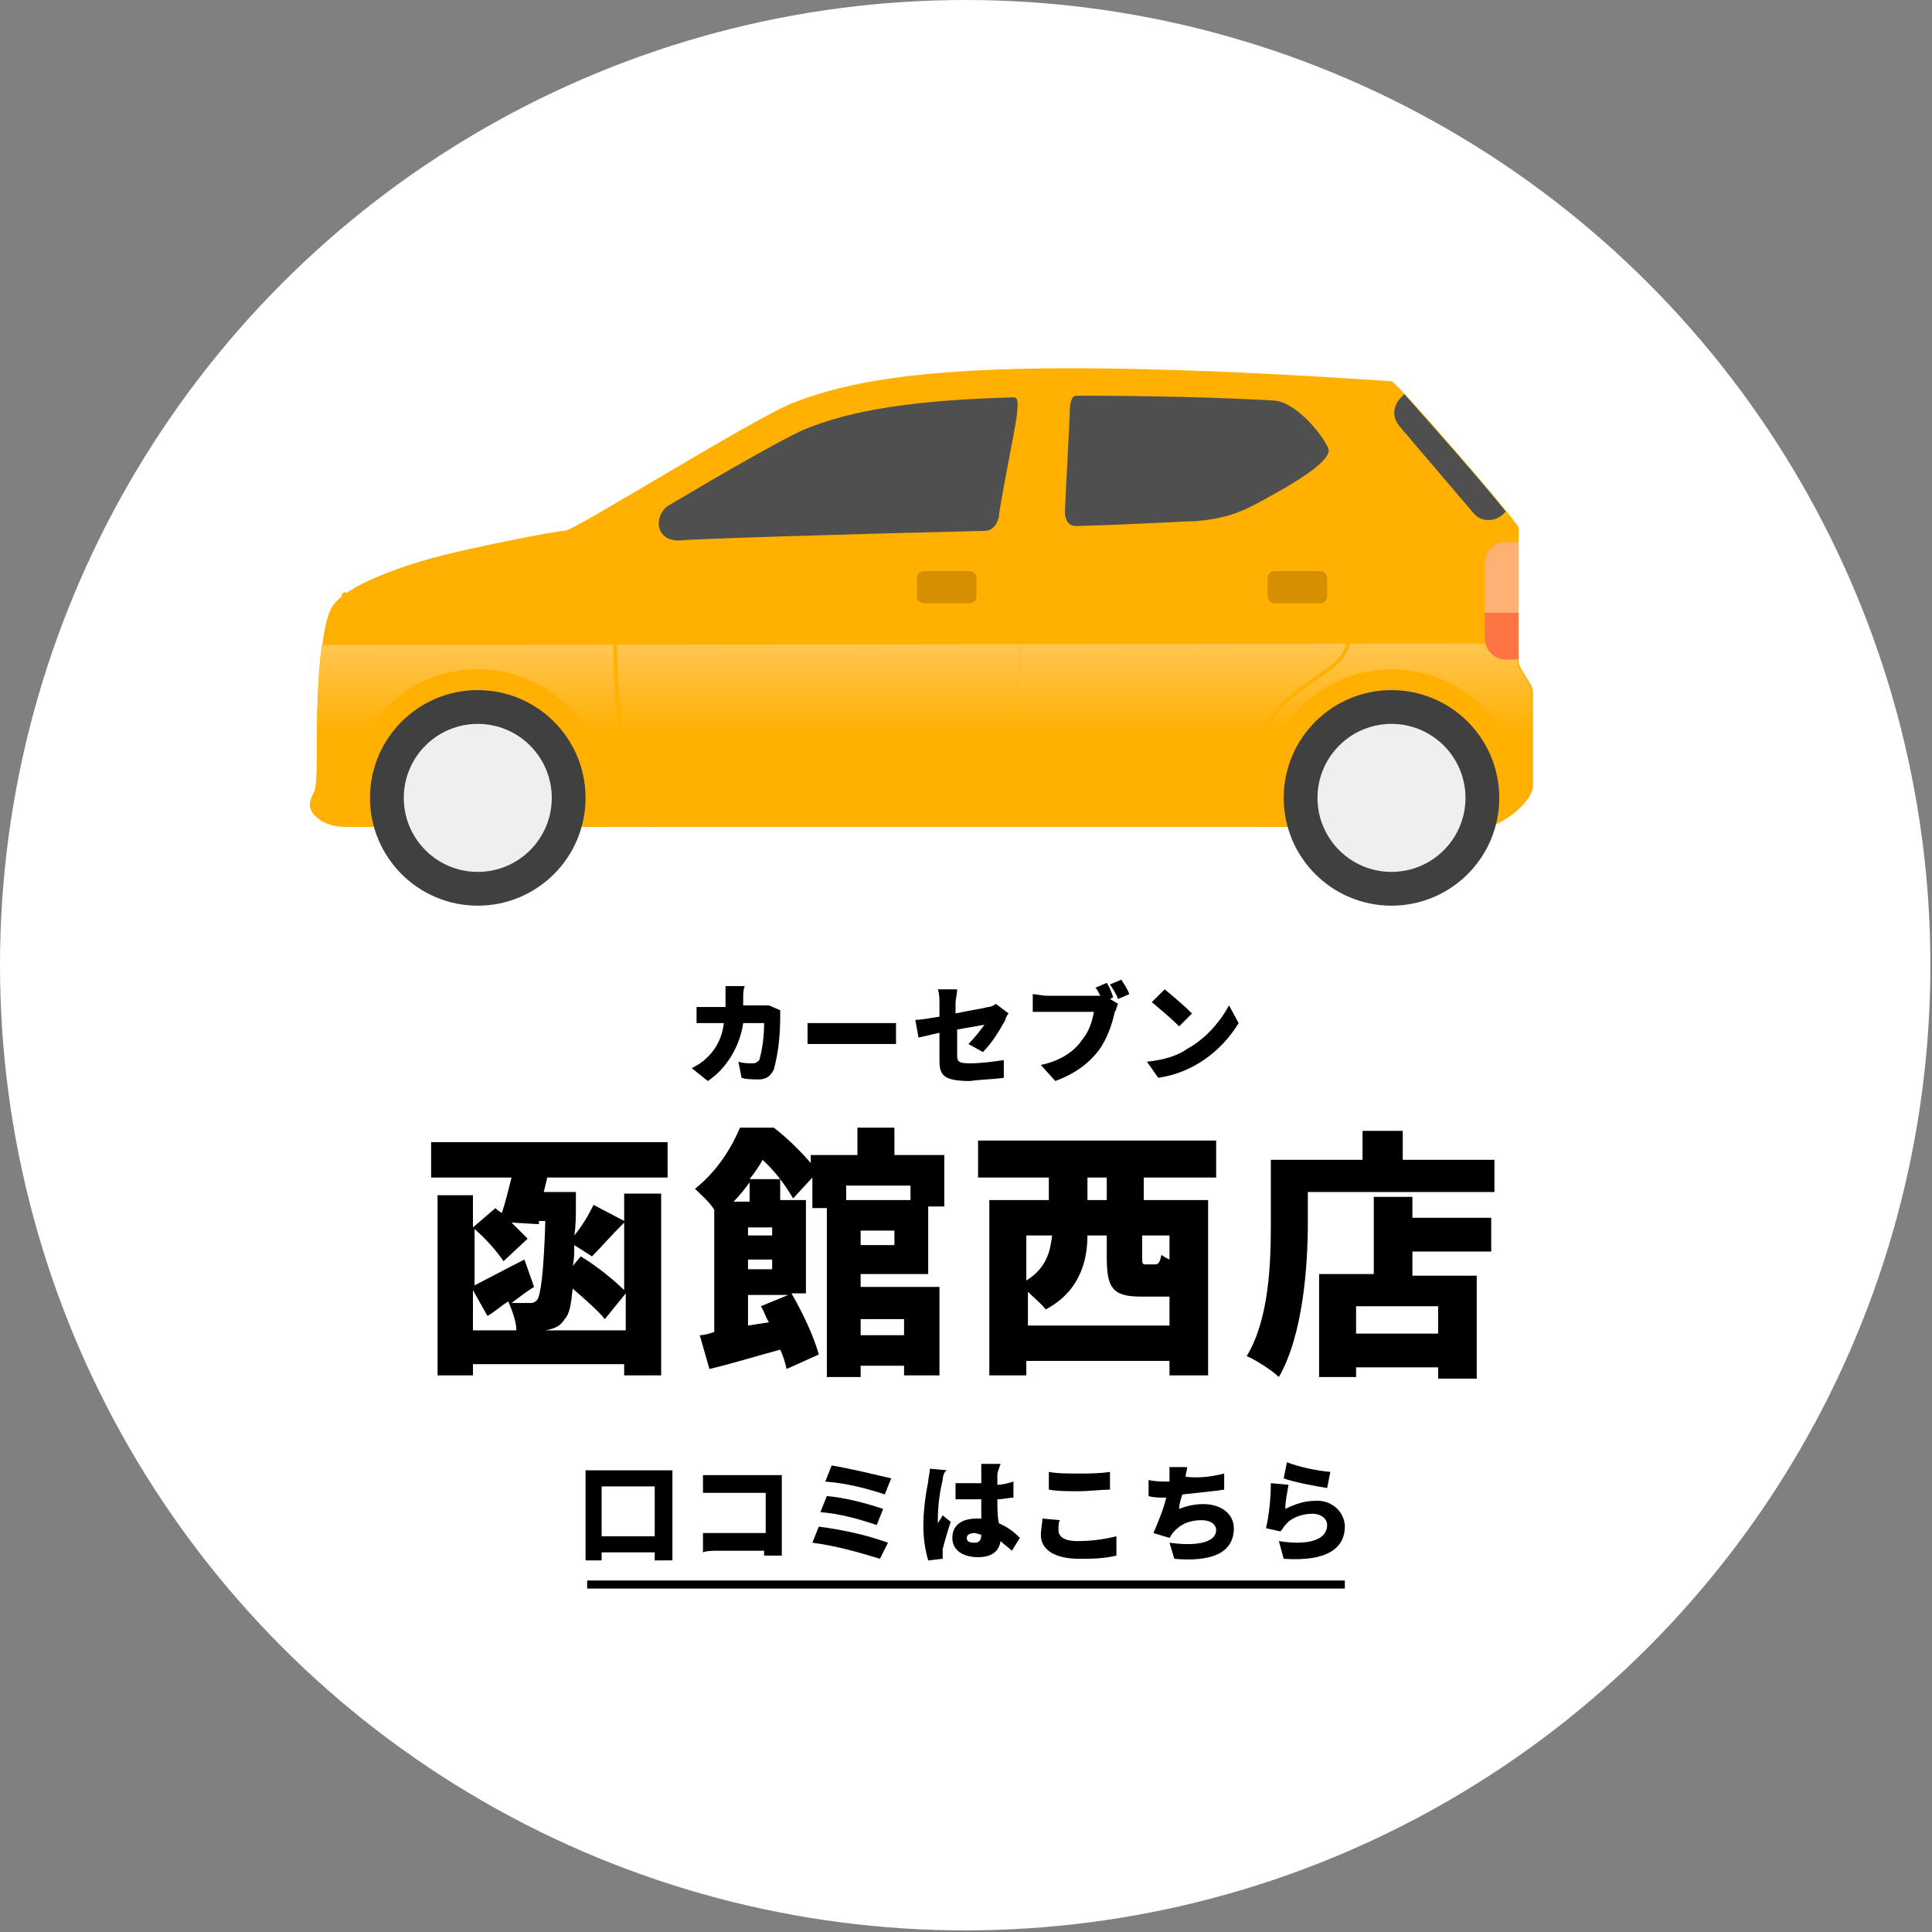
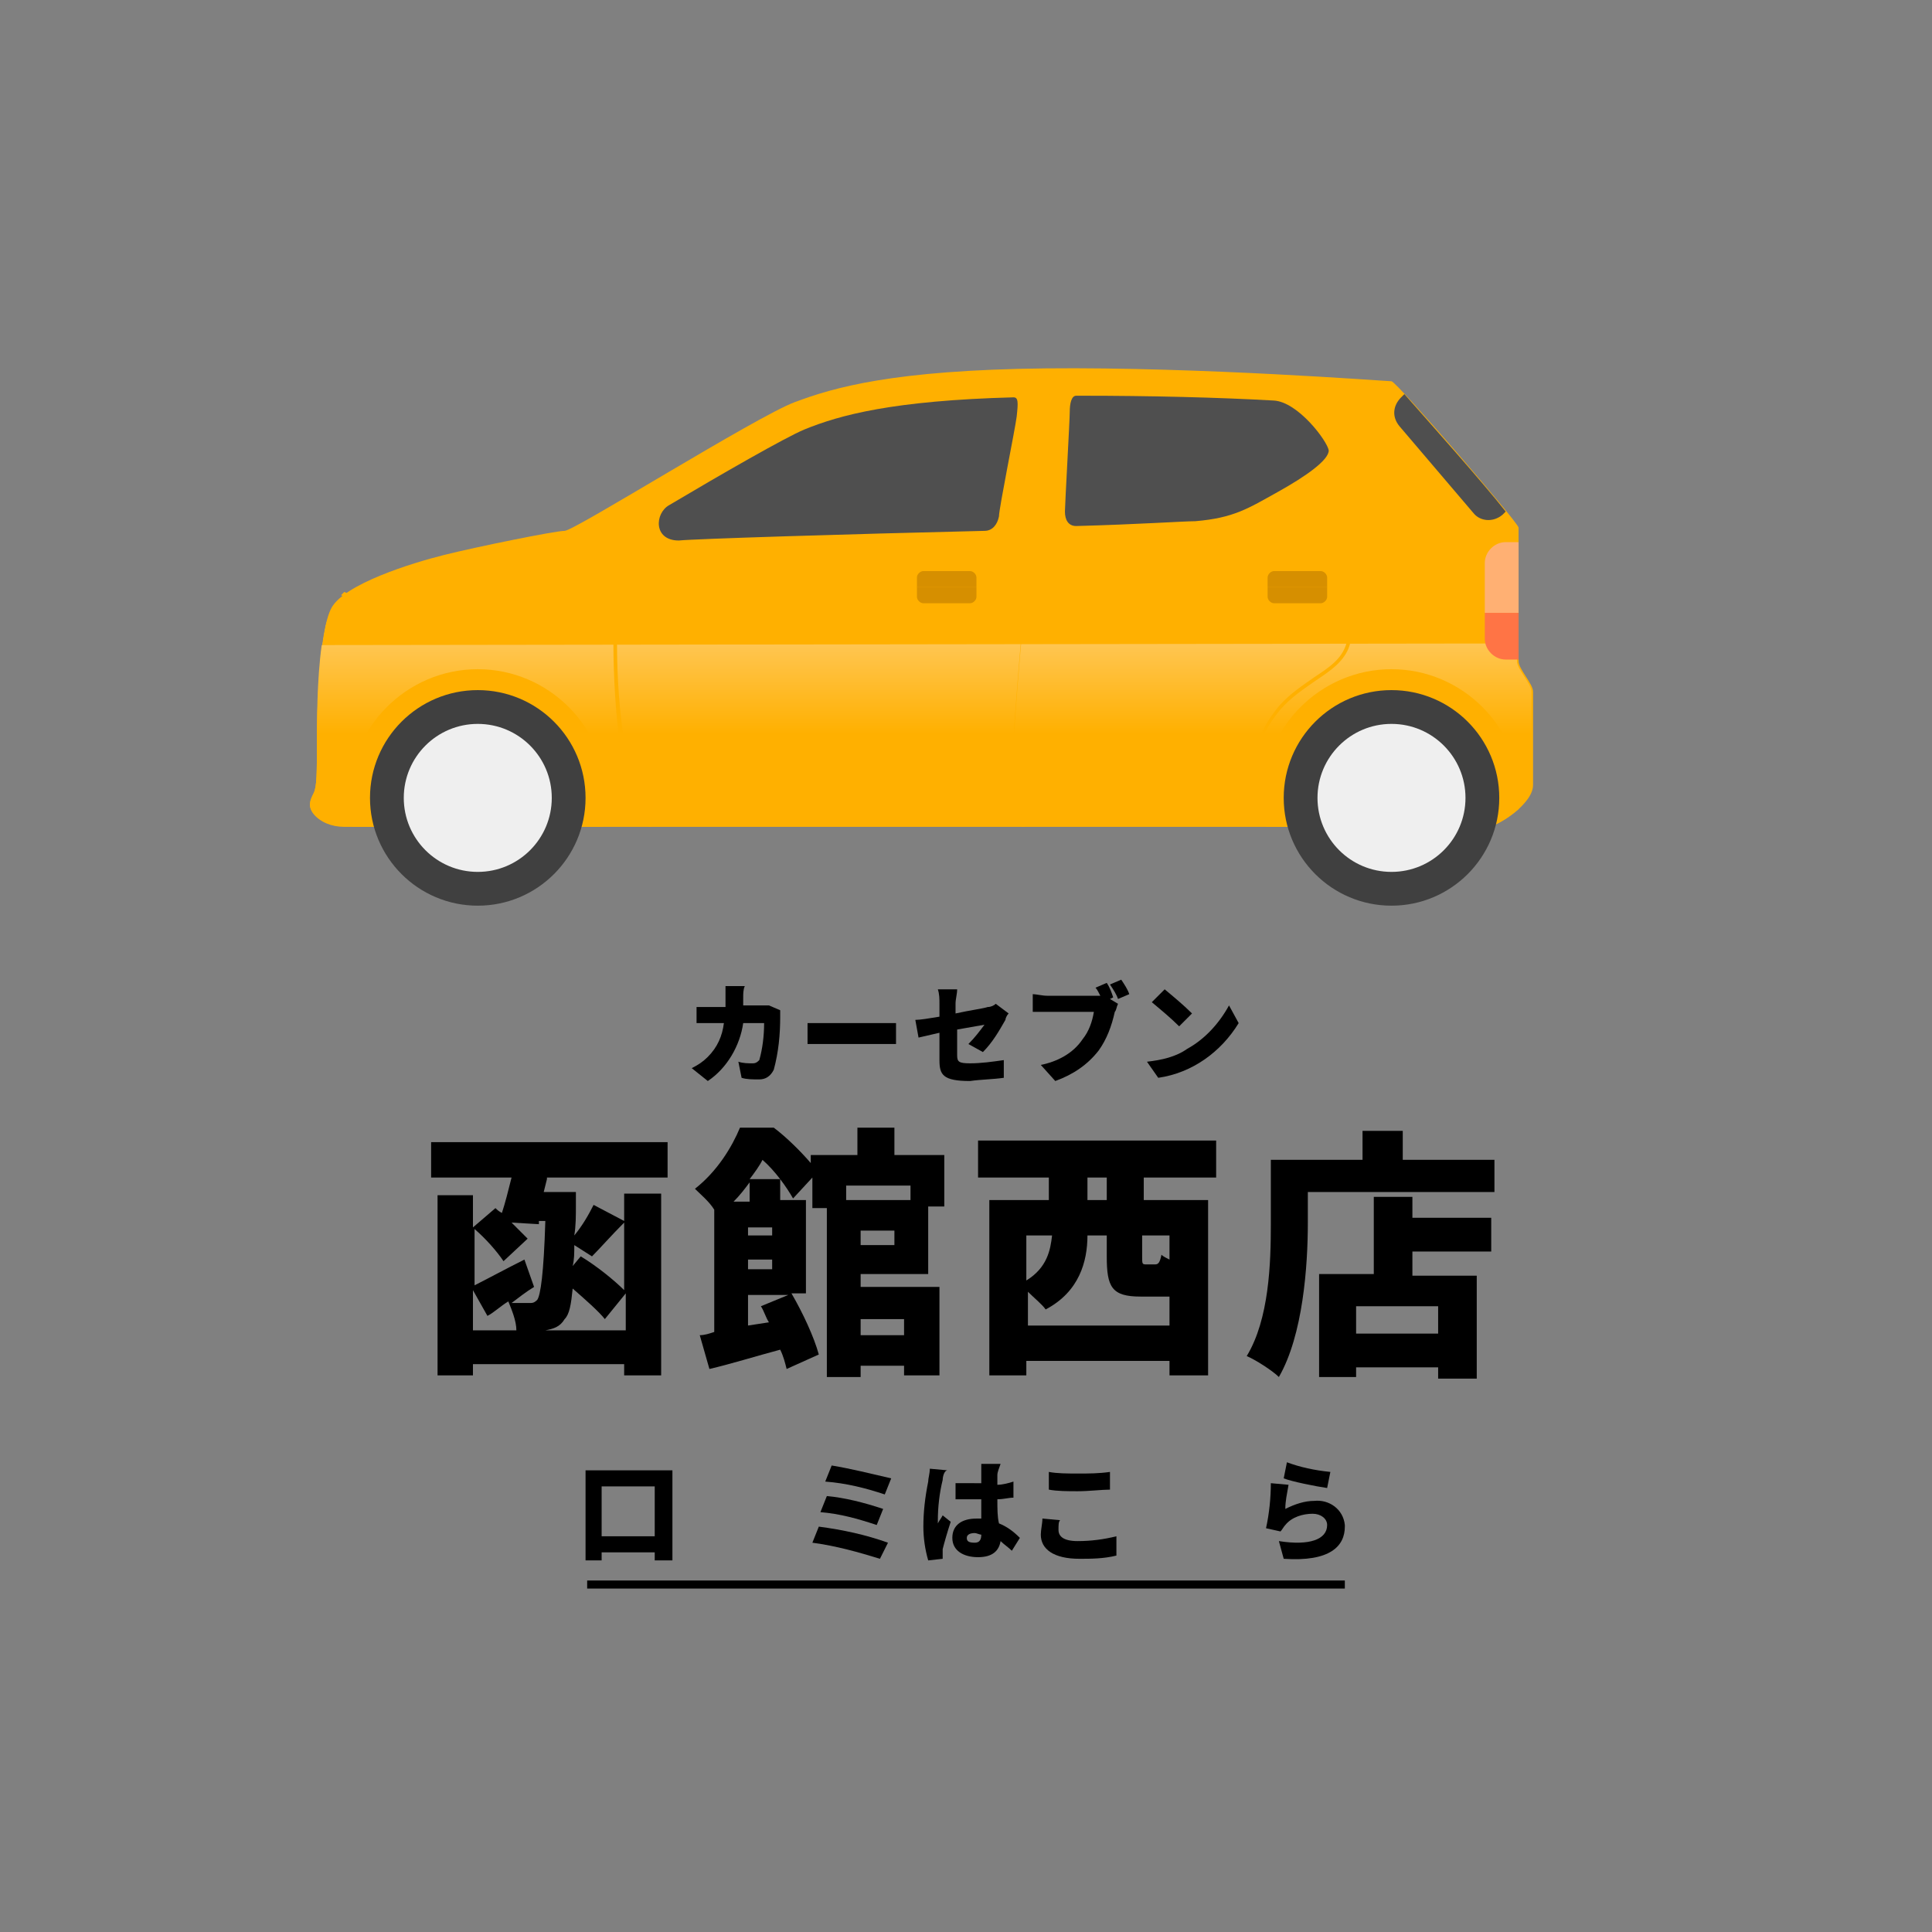
<svg xmlns="http://www.w3.org/2000/svg" version="1.1" id="_レイヤー_1" x="0px" y="0px" viewBox="0 0 120.1 120.1" style="enable-background:new 0 0 120.1 120.1;" xml:space="preserve">
  <rect x="0" y="0" width="120.1" height="120.1" fill="#808080" stroke="none" />
  <style type="text/css">
	.st0{fill:#EFEFEF;}
	.st1{fill:#FFFFFF;}
	.st2{fill:#FFB000;}
	.st3{fill:url(#SVGID_1_);}
	.st4{fill:#404040;}
	.st5{fill:#4F4F4F;}
	.st6{fill:#D68F00;}
	.st7{fill:#FFB073;}
	.st8{fill:#FF7445;}
	.st9{fill:none;stroke:#000000;stroke-width:0.5;stroke-miterlimit:10;}
</style>
  <path class="st0" d="M21.4,38.2c-0.3,0-0.8,0.3-1.1,0.5c-0.3,1.3-0.5,3.3-0.5,5c0.3-0.1,0.6-0.2,1-0.5c0.7-0.6,1.7-3.5,1.7-4.1  S21.9,38.1,21.4,38.2L21.4,38.2z" />
  <g>
-     <circle class="st1" cx="60" cy="60" r="60" />
    <path d="M46.2,62v0.5h1.1c0.2,0,0.4,0,0.5,0l0.7,0.3c0,0.1,0,0.2,0,0.4c0,1.1-0.1,2.2-0.4,3.3c-0.2,0.4-0.5,0.6-0.9,0.6   c-0.4,0-0.8,0-1.1-0.1L45.9,66c0.3,0.1,0.6,0.1,0.9,0.1c0.2,0,0.3-0.1,0.4-0.2c0.2-0.7,0.3-1.5,0.3-2.3h-1.3   C46,65,45.2,66.4,44,67.2l-1-0.8c0.4-0.2,0.7-0.4,1-0.7c0.6-0.6,0.9-1.3,1-2.1h-1.7v-1h1.8V62c0-0.2,0-0.4,0-0.7h1.2   C46.2,61.5,46.2,61.8,46.2,62z" />
    <path d="M51.3,63.6h4.4v1.3h-5.5v-1.3C50.4,63.6,51,63.6,51.3,63.6z" />
    <path d="M58.4,64.2l-1.3,0.3l-0.2-1.1c0.3,0,0.9-0.1,1.5-0.2v-0.8c0-0.3,0-0.6-0.1-0.9h1.2c0,0.3-0.1,0.6-0.1,0.9V63   c0.9-0.2,1.7-0.3,2-0.4c0.2,0,0.4-0.1,0.5-0.2l0.8,0.6c-0.1,0.1-0.2,0.3-0.2,0.4c-0.4,0.7-0.8,1.4-1.4,2l-0.9-0.5   c0.4-0.4,0.7-0.8,1-1.2L59.5,64v1.6c0,0.4,0.1,0.5,0.8,0.5c0.7,0,1.4-0.1,2.1-0.2V67c-0.7,0.1-1.4,0.1-2.1,0.2   c-1.7,0-1.9-0.4-1.9-1.3C58.4,65.9,58.4,64.2,58.4,64.2z" />
    <path d="M69.2,62L69,62.1l0.5,0.3c-0.1,0.2-0.1,0.4-0.2,0.5c-0.2,0.9-0.5,1.7-1,2.4c-0.7,0.9-1.6,1.5-2.7,1.9l-0.9-1   c1-0.2,2-0.7,2.6-1.6c0.4-0.5,0.6-1.1,0.7-1.7h-3.8v-1.1c0.2,0,0.6,0.1,0.9,0.1h3c0.1,0,0.2,0,0.3,0c-0.1-0.2-0.2-0.4-0.3-0.5   l0.7-0.3C69,61.4,69.1,61.7,69.2,62z M70.2,61.8l-0.7,0.3c-0.1-0.3-0.3-0.6-0.5-0.9l0.7-0.3C69.9,61.2,70.1,61.5,70.2,61.8z" />
    <path d="M73.8,65.2c1.1-0.6,2-1.6,2.6-2.7l0.6,1.1c-1.1,1.8-2.9,3.1-5,3.4L71.3,66C72.2,65.9,73.1,65.7,73.8,65.2z M74.1,63   l-0.8,0.8c-0.5-0.5-1.1-1-1.7-1.5l0.8-0.8C73,62,73.6,62.5,74.1,63z" />
    <path class="st2" d="M21.5,51.3h71.1c0.5,0,2.7-1.3,2.7-2.5V43c0-0.5-0.9-1.4-0.9-1.9v-8.3c0-0.3-7.6-9.1-7.9-9.1   S74.6,22.8,65,22.9c-9.5,0.1-13.2,1.2-15.6,2.1S35.7,33,35.1,33s-5.5,1-7.5,1.5s-6.2,1.8-7,3.3s-0.9,6.6-0.9,8.4s0,2.7-0.2,3.1   s-0.4,0.8,0,1.3S20.7,51.3,21.5,51.3L21.5,51.3z" />
    <linearGradient id="SVGID_1_" gradientUnits="userSpaceOnUse" x1="57.283" y1="80.26" x2="57.283" y2="74.26" gradientTransform="matrix(1 0 0 -1 0 119.89)">
      <stop offset="0" style="stop-color:#FFC757" />
      <stop offset="1" style="stop-color:#FFB000" />
    </linearGradient>
    <path class="st3" d="M20,40.1c-0.3,2.1-0.3,4.9-0.3,6.1c0,1.8,0,2.7-0.2,3.1s-0.4,0.8,0,1.3s1.1,0.8,1.9,0.8h71.1   c0.5,0,2.7-1.3,2.7-2.5V43c0-0.5-0.9-1.4-0.9-1.9V40L20,40.1L20,40.1z" />
-     <path class="st2" d="M37.7,49.6c0-4.4-3.6-8-8-8s-8,3.6-8,8c0,0.6,0.1,1.2,0.2,1.8h15.6C37.6,50.8,37.7,50.2,37.7,49.6L37.7,49.6z" />
+     <path class="st2" d="M37.7,49.6c0-4.4-3.6-8-8-8s-8,3.6-8,8c0,0.6,0.1,1.2,0.2,1.8h15.6C37.6,50.8,37.7,50.2,37.7,49.6L37.7,49.6" />
    <path class="st2" d="M94.5,49.6c0-4.4-3.6-8-8-8s-8,3.6-8,8c0,0.6,0.1,1.2,0.2,1.8h13.8c0.3,0,1.2-0.5,1.9-1.1   C94.5,50,94.5,49.8,94.5,49.6z" />
    <circle class="st4" cx="29.7" cy="49.6" r="6.7" />
    <circle class="st0" cx="29.7" cy="49.6" r="4.6" />
    <circle class="st4" cx="86.5" cy="49.6" r="6.7" />
    <circle class="st0" cx="86.5" cy="49.6" r="4.6" />
    <path class="st5" d="M61.2,33c0.5,0,0.8-0.4,0.9-0.9c0-0.5,1-5.4,1.1-6.2c0.1-0.9,0.1-1.2-0.2-1.2c-7.5,0.2-10.8,1.1-13,2   c-1.2,0.5-5.2,2.8-8.4,4.7c-0.9,0.5-1,2.2,0.6,2.2C43.1,33.5,52.7,33.2,61.2,33C61.2,33,61.2,33,61.2,33z" />
    <path class="st5" d="M79.2,24.9c-3.5-0.2-7.8-0.3-11.9-0.3c-0.1,0-0.3,0-0.4,0c-0.3,0-0.4,0.5-0.4,1s-0.3,5.8-0.3,6.2   c0,0.5,0.2,0.9,0.7,0.9c3.8-0.1,6.7-0.3,7.4-0.3c2.4-0.2,3.3-0.8,5.1-1.8c1.8-1,3.2-2,3.2-2.6C82.5,27.4,80.7,25,79.2,24.9z" />
    <path class="st2" d="M63.6,50.1h12.2c1,0,1.6-0.4,1.8-1.2l0-0.2c0.2-1,0.5-2.8,2-4.6c0.7-0.8,1.5-1.3,2.2-1.8   c0.9-0.6,1.8-1.2,2.1-2.2c0.1-0.4,0.3-1.1,0.6-1.8c0.8-2.5,2-6,1.9-7.1c-0.2-1.5-4.3-6.8-6.2-7.1c-1.7-0.2-10.6-0.5-14.9-0.4   c0-0.3,0.1-0.5,0.1-0.7c-0.1,0-0.1,0-0.2,0c0,0.2-0.1,0.4-0.1,0.7c-0.3,0-0.5,0-0.8,0c-5.9,0.2-10.3,0.7-13.2,1.7   c-3.7,1.2-7.5,3.5-8.7,4.3c-0.1,0.1-0.2,0.2-0.4,0.2c-1.2,0.8-2.9,1.9-3.5,5c-0.6,3-0.4,8.7,0.1,11.8c0.6,3.1,1.1,3.2,1.5,3.3   c0.2,0,0.2,0.6,0.2,1.2c0,0,0,0.1,0,0.2h0.2c0,0,0-0.1,0-0.2c0-0.5,0-0.8,0-1.1h22.9c0.1,0.4,0.1,0.8,0.1,1.3h0.2   C63.7,50.9,63.7,50.5,63.6,50.1L63.6,50.1z M40.4,49.9c0-0.1-0.1-0.1-0.2-0.1c-0.3-0.1-0.8-0.2-1.3-3.2c-0.6-3-0.8-8.7-0.1-11.7   c0.6-3,2.2-4,3.5-4.8c0.1-0.1,0.2-0.2,0.4-0.2c1.2-0.8,4.9-3.1,8.6-4.3c2.9-0.9,7.3-1.5,13.2-1.7c0.2,0,0.5,0,0.7,0   c-0.3,2.5-1,7.4-1.3,10.7c-0.4,4.7-1,12-1,12.8c0,0.3,0.1,0.7,0.2,1.2c0.1,0.4,0.2,0.8,0.3,1.3L40.4,49.9L40.4,49.9z M63.3,48.5   C63.1,48,63,47.6,63,47.4c-0.1-0.8,0.5-8.2,1-12.8c0.3-3.2,1-8.2,1.3-10.7c4.3,0,13.2,0.1,14.9,0.4c1.7,0.2,5.8,5.5,6,6.9   c0.1,1-1.1,4.6-1.9,7c-0.2,0.7-0.5,1.4-0.6,1.8c-0.3,1-1.1,1.5-2,2.1c-0.7,0.5-1.5,1-2.2,1.8c-1.5,1.8-1.8,3.7-2,4.7l0,0.2   c-0.1,0.7-0.7,1.1-1.6,1.1H63.5C63.5,49.4,63.3,48.9,63.3,48.5L63.3,48.5z" />
    <path class="st2" d="M21.8,37.3c0.2,0.1,0.5,0.2,0.8,0.2c0,0,0.1,0,0.1,0c0.5-0.1,3.6-0.7,6.3-1.2c1.5-0.3,3-0.6,3.7-0.7   c1.6-0.3,2.6-1.9,3-2.7c-0.1,0.1-0.2,0.1-0.3,0.2c-0.5,0.8-1.3,2.1-2.7,2.4C32,35.4,30.5,35.7,29,36c-2.7,0.5-5.8,1.2-6.3,1.2   c-0.3,0-0.5-0.1-0.8-0.2c-0.1-0.1-0.3-0.1-0.5-0.2c-0.1,0.1-0.1,0.1-0.2,0.2C21.4,37.1,21.6,37.2,21.8,37.3L21.8,37.3z" />
    <path class="st6" d="M60.7,36.5v-0.6c0-0.2-0.2-0.4-0.4-0.4h-2.9c-0.2,0-0.4,0.2-0.4,0.4v0.6C57,36.5,60.7,36.5,60.7,36.5z" />
    <path class="st6" d="M57,36.5v0.6c0,0.2,0.2,0.4,0.4,0.4h2.9c0.2,0,0.4-0.2,0.4-0.4v-0.6H57z" />
    <path class="st6" d="M82.5,36.5v-0.6c0-0.2-0.2-0.4-0.4-0.4h-2.9c-0.2,0-0.4,0.2-0.4,0.4v0.6C78.8,36.5,82.5,36.5,82.5,36.5z" />
    <path class="st6" d="M78.8,36.5v0.6c0,0.2,0.2,0.4,0.4,0.4h2.9c0.2,0,0.4-0.2,0.4-0.4v-0.6C82.5,36.5,78.8,36.5,78.8,36.5z" />
    <path class="st7" d="M94.4,33.7h-0.8c-0.7,0-1.3,0.6-1.3,1.3v3.1h2.1C94.4,38.1,94.4,33.7,94.4,33.7z" />
    <path class="st8" d="M93.6,41h0.8v-2.9h-2.1v1.6C92.3,40.4,92.9,41,93.6,41L93.6,41z" />
    <path class="st5" d="M87.1,24.7c-0.5,0.5-0.6,1.2-0.1,1.8l4.6,5.4c0.4,0.5,1.2,0.6,1.8,0.1l0.2-0.2c-1.5-1.9-4.8-5.6-6.3-7.3   L87.1,24.7z" />
    <path d="M41.8,91.4V97h-1.1v-0.5h-3.3V97h-1v-5.6C36.4,91.4,41.8,91.4,41.8,91.4z M40.7,95.5v-3.1h-3.3v3.1H40.7z" />
-     <path d="M44.6,91.7h4v5h-1.1v-0.3h-2.9c-0.2,0-0.7,0-0.9,0.1v-1.2h3.9v-2.5h-3.9v-1.1C44,91.7,44.4,91.7,44.6,91.7z" />
    <path d="M55.2,95.9l-0.5,1c-1.3-0.4-2.7-0.8-4.2-1l0.4-1C52.4,95.1,53.8,95.4,55.2,95.9z M54.9,93.8l-0.4,1   c-1.2-0.4-2.3-0.7-3.5-0.8l0.4-1C52.5,93.1,53.7,93.4,54.9,93.8z M55.4,91.9l-0.4,1c-1.2-0.4-2.4-0.7-3.7-0.8l0.4-1   C52.9,91.3,54.1,91.6,55.4,91.9z" />
    <path d="M58.6,92c-0.2,0.8-0.3,1.7-0.3,2.5v0.2c0.1-0.2,0.2-0.3,0.3-0.5l0.5,0.4c-0.2,0.6-0.4,1.3-0.5,1.7c0,0.1,0,0.2,0,0.3v0.3   l-0.9,0.1c-0.2-0.7-0.3-1.4-0.3-2.1c0-0.9,0.1-1.8,0.3-2.8c0-0.2,0.1-0.5,0.1-0.8l1.1,0.1C58.7,91.4,58.6,91.8,58.6,92z M62,91.7   v0.6c0.3,0,0.7-0.1,1-0.2v1c-0.3,0-0.6,0.1-1,0.1c0,0.6,0,1.1,0.1,1.5c0.5,0.2,0.9,0.5,1.3,0.9l-0.5,0.8c-0.2-0.2-0.5-0.4-0.7-0.6   c-0.1,0.6-0.5,1-1.4,1s-1.6-0.4-1.6-1.2s0.6-1.2,1.5-1.2H61v-1.2h-1.6v-1H61v-0.7c0-0.2,0-0.3,0-0.5h1.2C62.1,91.3,62,91.5,62,91.7   C61.9,91.7,62,91.7,62,91.7z M60.6,95.9c0.3,0,0.4-0.2,0.4-0.5l0,0c-0.1,0-0.3-0.1-0.4-0.1c-0.3,0-0.5,0.1-0.5,0.3   S60.2,95.9,60.6,95.9C60.5,95.9,60.6,95.9,60.6,95.9z" />
    <path d="M65.8,95.1c0,0.4,0.3,0.7,1.2,0.7c0.8,0,1.6-0.1,2.4-0.3v1.2c-0.8,0.2-1.6,0.2-2.3,0.2c-1.6,0-2.4-0.6-2.4-1.5   c0-0.3,0.1-0.7,0.1-1l1.1,0.1C65.8,94.6,65.8,94.8,65.8,95.1z M67,91.6c0.7,0,1.3,0,2-0.1v1.1c-0.5,0-1.3,0.1-2,0.1   c-0.6,0-1.3,0-1.8-0.1v-1.1C65.7,91.6,66.4,91.6,67,91.6z" />
-     <path d="M73.7,91.8L73.7,91.8c0.8,0.1,1.6,0,2.4-0.2v1c-0.6,0.1-1.7,0.2-2.6,0.3c-0.1,0.3-0.2,0.6-0.2,0.9c0.5-0.2,1-0.3,1.5-0.3   c1.1,0,1.9,0.6,1.9,1.5c0,1.6-1.5,2.1-3.7,1.9l-0.3-1c1.4,0.2,2.9,0.1,2.9-0.8c0-0.3-0.3-0.6-0.9-0.6c-0.7,0-1.3,0.2-1.8,0.8   c-0.1,0.1-0.1,0.2-0.2,0.3l-1-0.3c0.3-0.7,0.6-1.4,0.8-2.2c-0.4,0-0.8,0-1.1-0.1v-1c0.4,0.1,0.8,0.1,1.3,0.1c0-0.1,0-0.1,0-0.2   c0-0.2,0-0.5,0-0.7h1.1C73.8,91.4,73.7,91.6,73.7,91.8L73.7,91.8z" />
    <path d="M79.9,93.8c0.6-0.3,1.2-0.5,1.8-0.5c0.9-0.1,1.8,0.5,1.9,1.5c0,0,0,0.1,0,0.1c0,1.2-0.9,2.2-3.8,2l-0.3-1.1   c1.9,0.3,3-0.1,3-1c0-0.4-0.4-0.7-0.9-0.7c-0.6,0-1.3,0.2-1.7,0.7c-0.1,0.1-0.2,0.3-0.3,0.4l-0.9-0.2c0.2-0.9,0.3-1.9,0.3-2.8   l1.1,0.1C80,92.9,79.9,93.3,79.9,93.8z M82.7,91.5l-0.2,1c-0.7-0.1-2.2-0.4-2.7-0.6l0.2-1C80.8,91.2,81.7,91.4,82.7,91.5z" />
    <line class="st9" x1="83.6" y1="98.5" x2="36.5" y2="98.5" />
    <g>
      <path d="M34,73.3l-0.2,0.8h2c0,0,0,0.6,0,0.8c0,0.7,0,1.3-0.1,1.9c0.5-0.6,0.9-1.3,1.2-1.9l1.9,1v-1.7h2.3v11.3h-2.3v-0.7h-9.4    v0.7h-2.2V74.3h2.2v2l1.4-1.2c0.1,0.1,0.2,0.2,0.4,0.3c0.2-0.6,0.4-1.4,0.6-2.2h-5V71h14.7v2.2H34z M31.3,78.4    c-0.4-0.6-1.1-1.4-1.8-2v3.5c0.8-0.4,1.9-1,3.1-1.6l0.6,1.7c-0.5,0.3-1,0.7-1.4,1c0.5,0,0.9,0,1.1,0c0.2,0,0.3,0,0.5-0.2    c0.2-0.3,0.4-1.6,0.5-4.9h-0.4l0,0.2L31.8,76c0.4,0.4,0.7,0.7,1,1L31.3,78.4z M29.4,82.7h2.7c0-0.6-0.3-1.3-0.5-1.8    c-0.5,0.3-0.9,0.7-1.3,0.9l-0.9-1.6V82.7z M37.6,82c-0.4-0.5-1.2-1.2-2-1.9c-0.1,1-0.2,1.6-0.5,1.9c-0.3,0.5-0.7,0.6-1.2,0.7h5    v-2.3L37.6,82z M35.7,77.4c0,0.5,0,0.9-0.1,1.3l0.5-0.6c1,0.6,2.1,1.5,2.7,2.1V76c-0.8,0.8-1.5,1.6-2,2.1L35.7,77.4z" />
      <path d="M53.5,79.2V80h4.9v5.5h-2.2v-0.6h-2.7v0.7h-2.1V75.1h-0.9v-1.9l-1.2,1.3c-0.4-0.7-1.1-1.7-1.9-2.4    c-0.2,0.4-0.5,0.8-0.8,1.2h1.9v1.3h1.6v5.8h-0.9c0.7,1.2,1.4,2.7,1.7,3.8l-2,0.9c-0.1-0.4-0.2-0.8-0.4-1.2    c-1.5,0.4-3.1,0.9-4.4,1.2L43.5,83c0.3,0,0.6-0.1,0.9-0.2v-7.6c-0.3-0.5-0.9-1-1.2-1.3c1.4-1.1,2.3-2.6,2.8-3.8h2.1    c0.8,0.6,1.7,1.5,2.3,2.2v-0.5h2.9v-1.7h2.3v1.7h3.1v3.2h-1v4.2H53.5z M46.6,73.5c-0.3,0.4-0.6,0.8-1,1.2h1V73.5z M46.5,76.3v0.5    h1.5v-0.5H46.5z M46.5,78.9h1.5v-0.6h-1.5V78.9z M47.8,82.2c-0.2-0.3-0.3-0.7-0.5-1l1.7-0.7h-2.5v1.9L47.8,82.2z M52.6,73.7v0.9h4    v-0.9H52.6z M55.6,76.5h-2.1v0.9h2.1V76.5z M53.5,82v1h2.7v-1H53.5z" />
      <path d="M71.1,73.2v1.4h4v10.9h-2.4v-0.9h-8.9v0.9h-2.3V74.6h3.7v-1.4h-4.4v-2.3h14.8v2.3H71.1z M72.7,82.5v-1.9    c-0.2,0-0.4,0-0.6,0h-1.2c-1.8,0-2.1-0.6-2.1-2.5v-1.3h-1.2c0,1.6-0.5,3.5-2.6,4.6c-0.2-0.3-0.7-0.7-1.1-1.1v2.1H72.7z M63.8,76.8    v2.8c1.3-0.8,1.5-1.9,1.6-2.8H63.8z M68.8,73.2h-1.2v1.4h1.2V73.2z M72.7,76.8H71v1.3c0,0.5,0,0.5,0.3,0.5h0.5    c0.2,0,0.3-0.1,0.4-0.6c0.1,0.1,0.3,0.2,0.5,0.3V76.8z" />
      <path d="M92.9,71.9v2.2H81.3V76c0,2.7-0.3,7-1.8,9.6c-0.4-0.4-1.5-1.1-2-1.3c1.4-2.3,1.5-5.8,1.5-8.2v-4h5.7v-1.8h2.5v1.8H92.9z     M87.8,75.7h4.9v2.1h-4.9v1.5h4v6.4h-2.4V85h-5.1v0.6H82v-6.4h3.4v-4.8h2.4V75.7z M89.4,81.2h-5.1v1.7h5.1V81.2z" />
    </g>
  </g>
</svg>